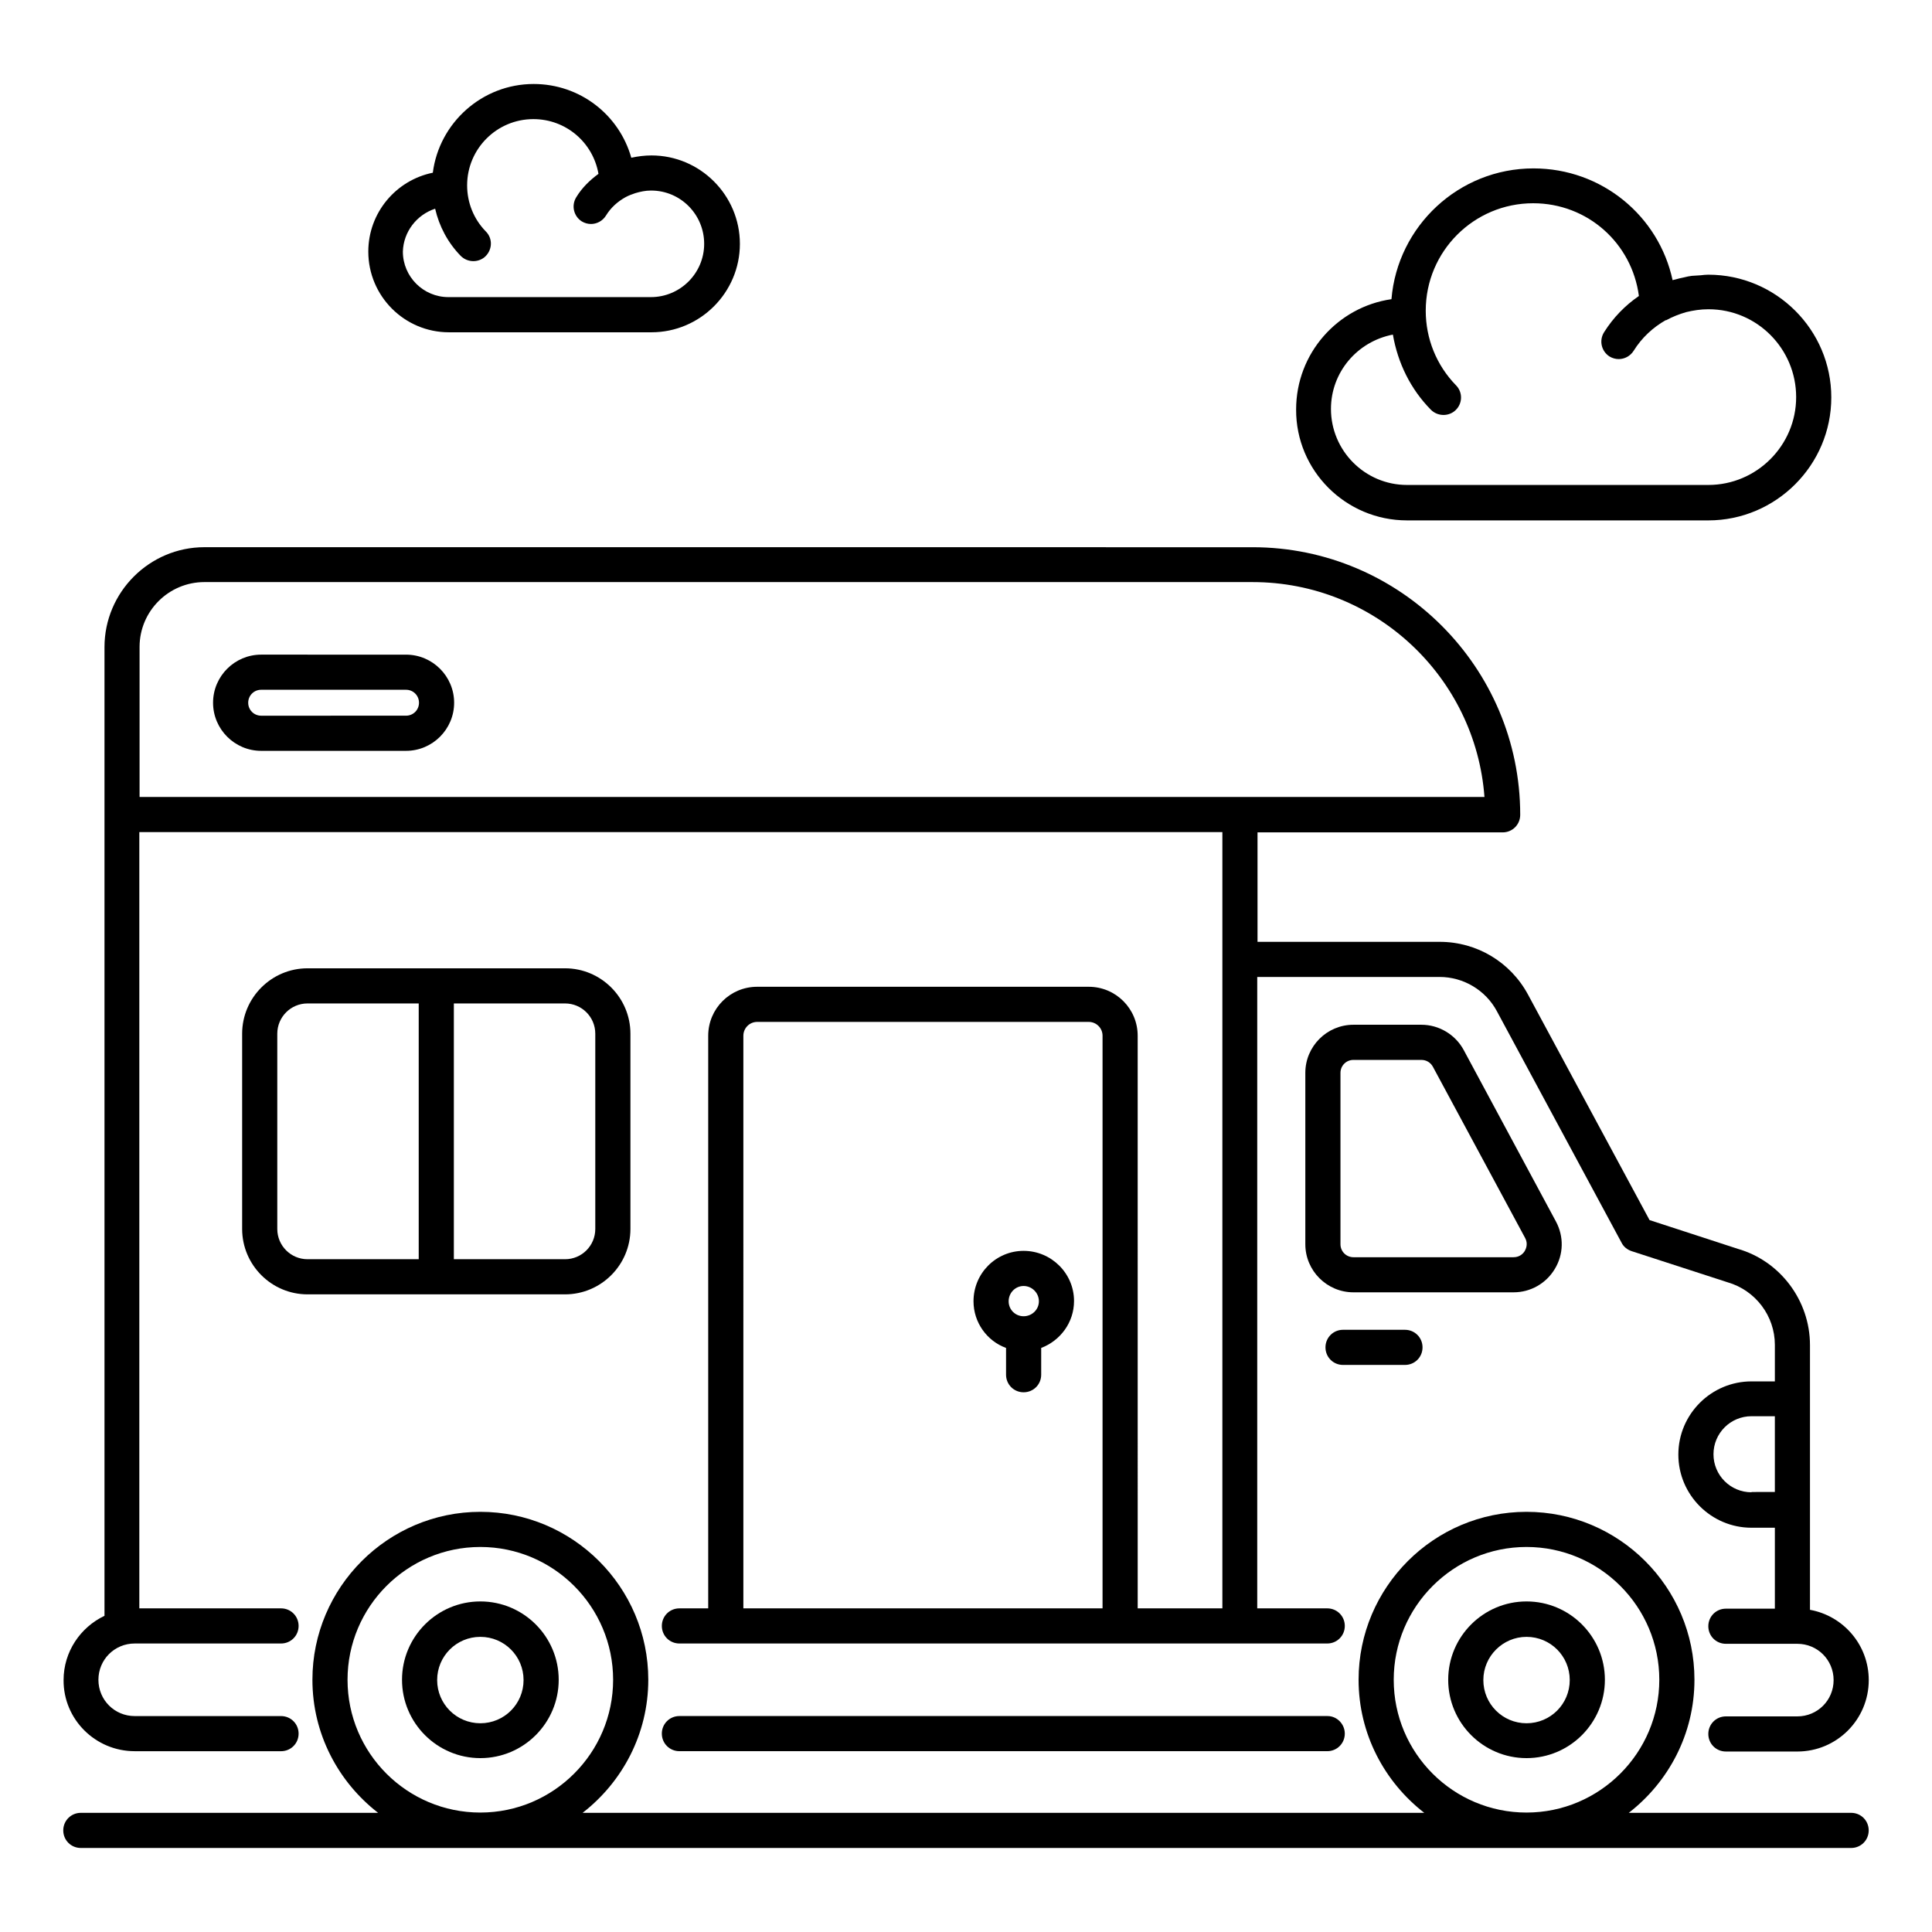
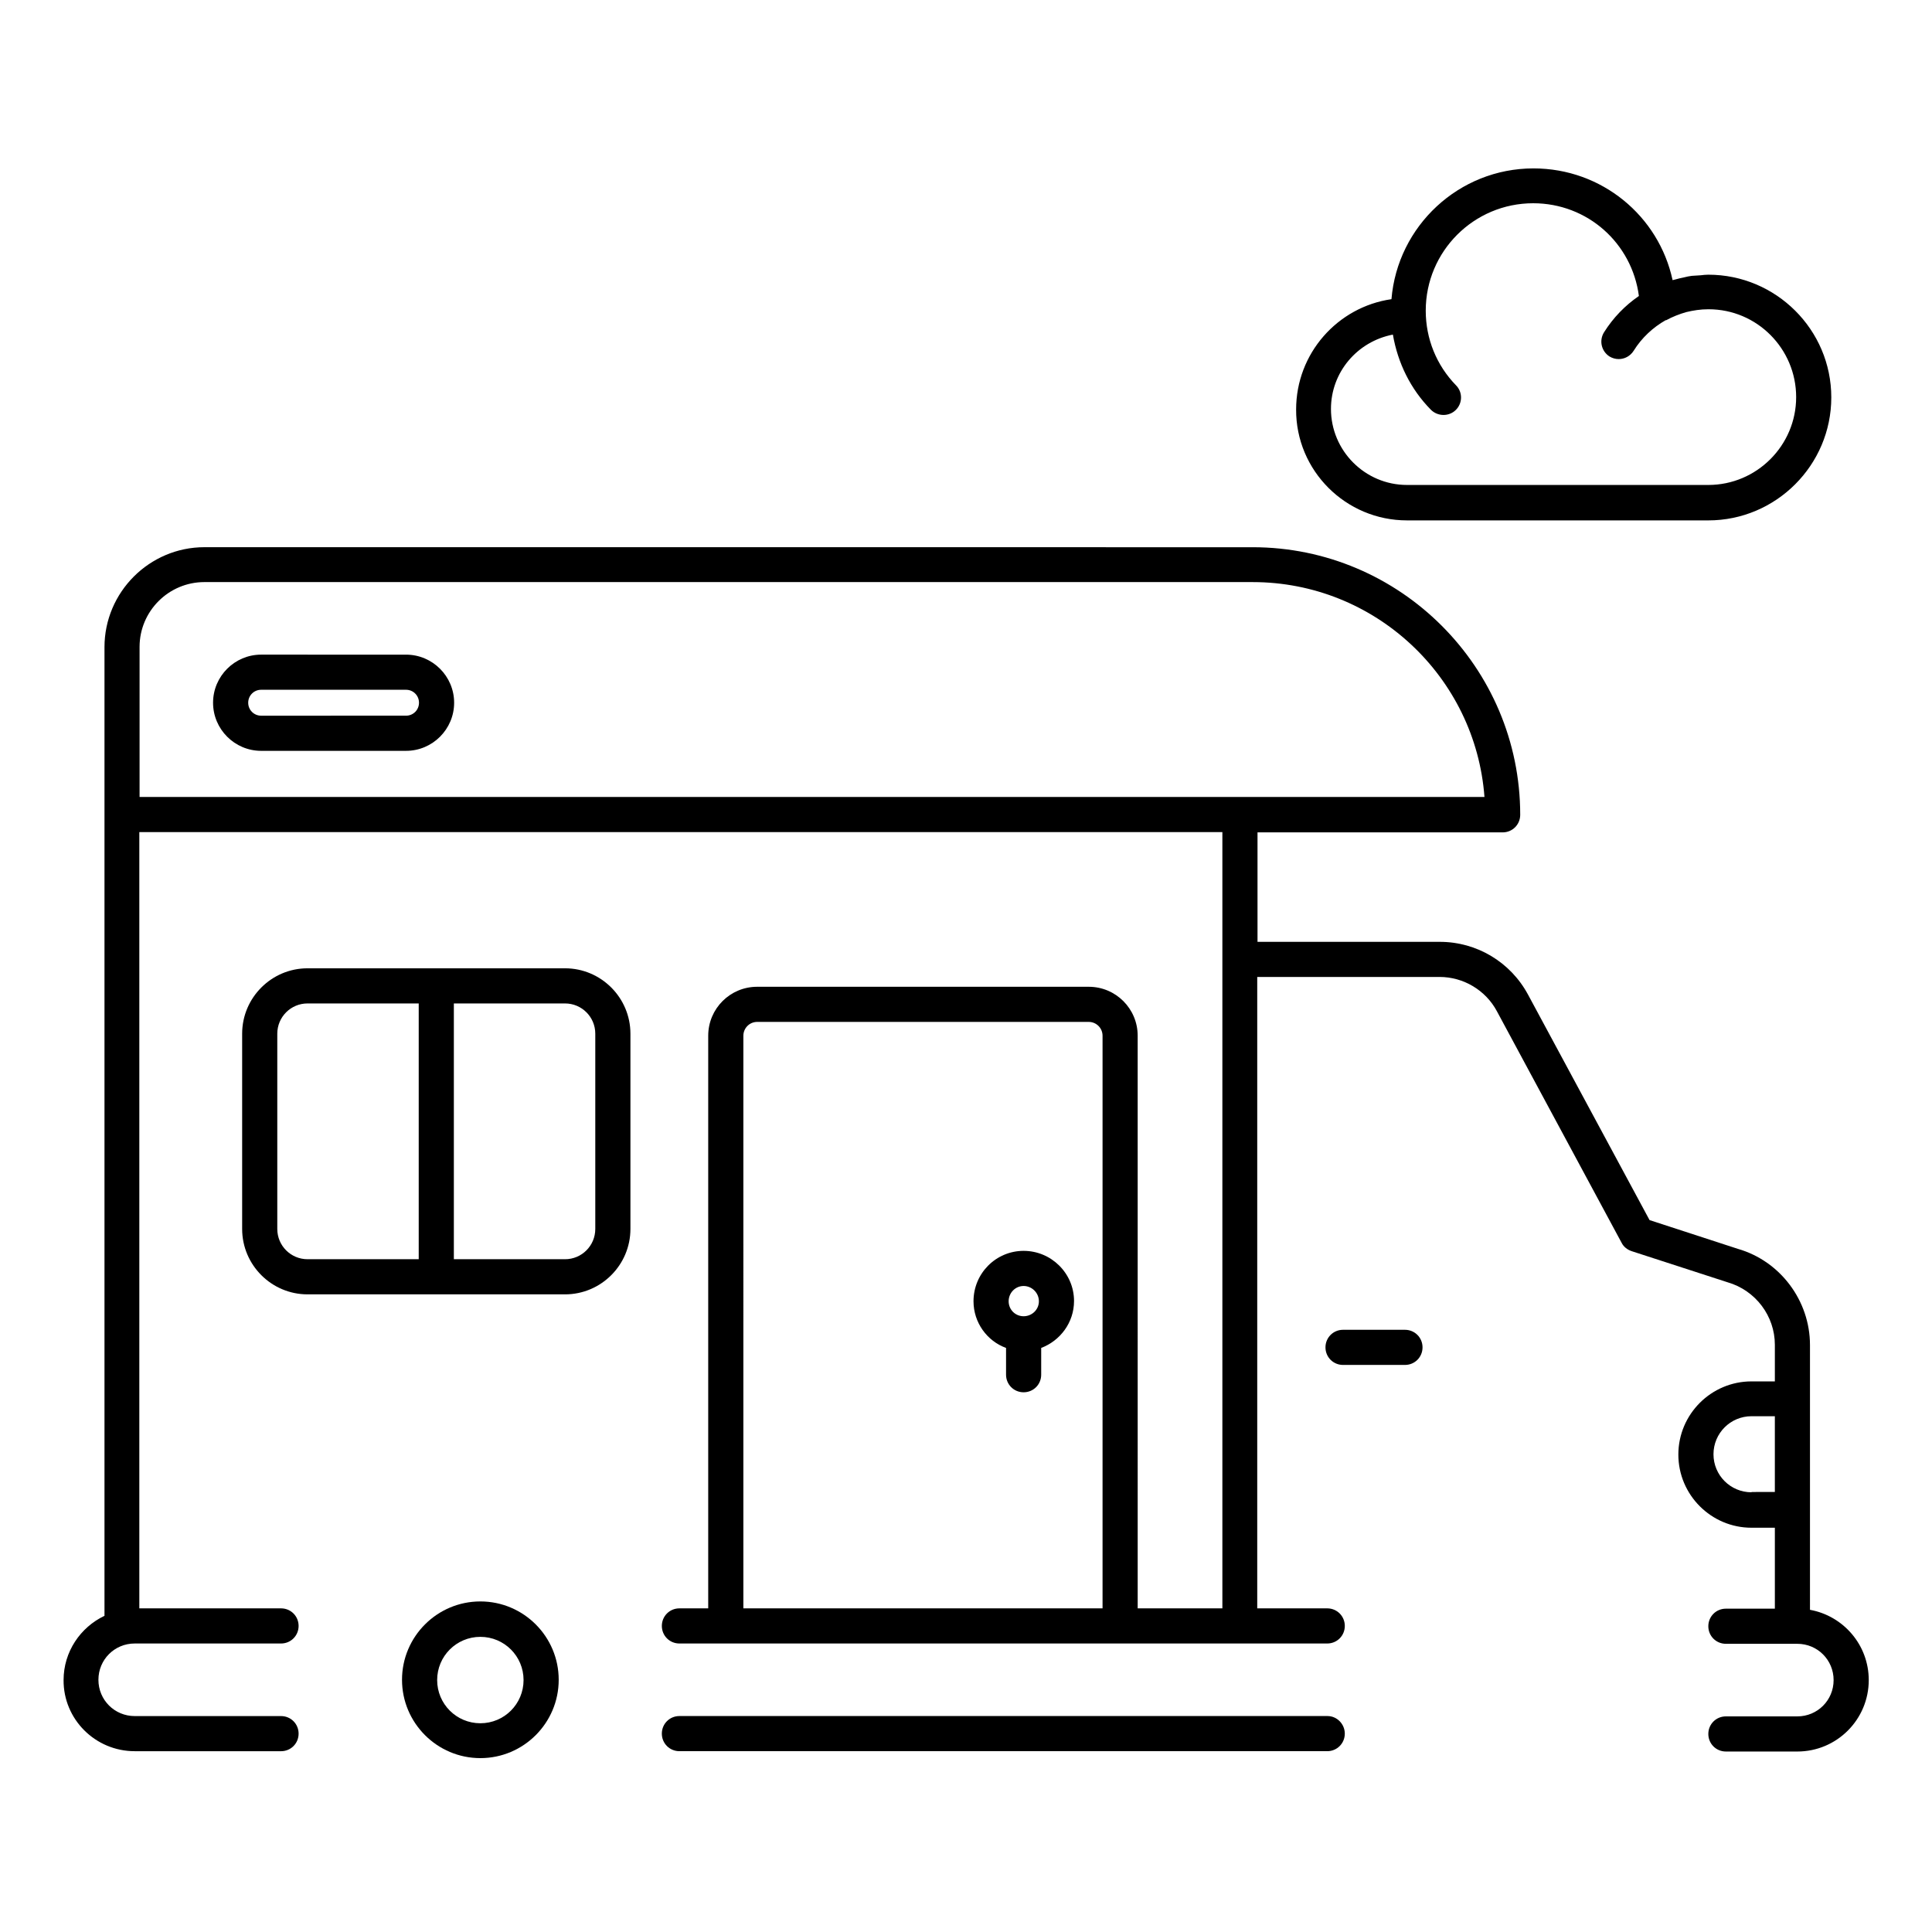
<svg xmlns="http://www.w3.org/2000/svg" fill="#000000" width="800px" height="800px" version="1.1" viewBox="144 144 512 512">
  <g>
    <path d="m516.87 281.91h79.848c17.938 0 32.594-14.656 32.594-32.594 0-17.941-14.656-32.52-32.594-32.52-0.688 0-1.375 0.078-1.984 0.152-0.762 0.078-1.602 0.078-2.367 0.152-0.688 0.078-1.375 0.23-1.984 0.383-0.84 0.152-1.68 0.383-2.519 0.609-0.23 0.078-0.457 0.078-0.609 0.152-3.664-17.023-18.777-29.617-36.871-29.617-19.77 0-36.031 15.266-37.633 34.656-14.273 2.062-25.266 14.352-25.266 29.234-0.078 16.184 13.129 29.391 29.387 29.391zm-3.742-49.238c1.297 7.481 4.656 14.426 10.078 19.922 0.918 0.918 2.137 1.375 3.359 1.375 1.145 0 2.367-0.457 3.207-1.297 1.832-1.754 1.91-4.734 0.078-6.566-5.191-5.344-8.016-12.367-8.016-19.77 0-15.727 12.746-28.473 28.473-28.473 14.426 0 26.184 10.609 28.016 24.578-3.664 2.519-6.793 5.727-9.238 9.617-1.375 2.215-0.688 5.039 1.449 6.414 0.762 0.457 1.602 0.688 2.441 0.688 1.527 0 3.055-0.762 3.969-2.215 2.137-3.434 5.113-6.184 8.473-8.09h0.152c1.68-0.918 3.434-1.602 5.266-2.137 1.91-0.457 3.816-0.762 5.879-0.762h0.078c12.824 0 23.207 10.457 23.207 23.281s-10.457 23.281-23.281 23.281h-79.848c-11.145 0-20.152-9.082-20.152-20.152 0-9.695 6.945-17.863 16.41-19.695z" />
-     <path d="m556.03 480.3c2.367-3.894 2.441-8.625 0.305-12.594l-24.426-45.418c-2.215-4.121-6.566-6.719-11.223-6.719h-18.016c-7.023 0-12.746 5.727-12.746 12.746v45.418c0 7.023 5.727 12.746 12.746 12.746h42.441c4.504 0.004 8.629-2.359 10.918-6.18zm-56.793-6.562v-45.418c0-1.91 1.527-3.434 3.434-3.434h18.016c1.297 0 2.441 0.688 3.055 1.832l24.426 45.344c0.84 1.527 0.23 2.902-0.078 3.434-0.305 0.535-1.223 1.68-2.977 1.68h-42.441c-1.906-0.004-3.434-1.531-3.434-3.438z" />
    <path d="m271.3 609.92c11.449 0 20.762-9.312 20.762-20.762s-9.312-20.762-20.762-20.762-20.762 9.312-20.762 20.762 9.312 20.762 20.762 20.762zm0-32.137c6.336 0 11.449 5.113 11.449 11.449 0 6.336-5.113 11.449-11.449 11.449s-11.449-5.113-11.449-11.449c0-6.332 5.113-11.449 11.449-11.449z" />
-     <path d="m548.55 609.92c11.449 0 20.762-9.312 20.762-20.762s-9.312-20.762-20.762-20.762-20.762 9.312-20.762 20.762c-0.004 11.449 9.312 20.762 20.762 20.762zm0-32.137c6.336 0 11.449 5.113 11.449 11.449 0 6.336-5.113 11.449-11.449 11.449s-11.449-5.113-11.449-11.449c0-6.332 5.188-11.449 11.449-11.449z" />
    <path d="m225.5 400.61c-9.543 0-17.328 7.785-17.328 17.328v51.754c0 9.543 7.785 17.328 17.328 17.328h68.242c9.543 0 17.328-7.785 17.328-17.328v-51.754c0-9.543-7.785-17.328-17.328-17.328zm-8.016 69.082v-51.754c0-4.426 3.586-8.016 8.016-8.016h29.465v67.785h-29.465c-4.426 0-8.016-3.586-8.016-8.016zm84.273-51.754v51.754c0 4.426-3.586 8.016-8.016 8.016h-29.465v-67.785h29.465c4.43 0 8.016 3.59 8.016 8.016z" />
    <path d="m213.21 342.98h38.395c7.023 0 12.746-5.727 12.746-12.746 0-7.023-5.727-12.746-12.746-12.746l-38.395-0.004c-7.023 0-12.746 5.727-12.746 12.746 0 7.023 5.723 12.75 12.746 12.75zm0-16.184h38.395c1.91 0 3.434 1.527 3.434 3.434 0 1.91-1.527 3.434-3.434 3.434l-38.395 0.004c-1.91 0-3.434-1.527-3.434-3.434 0-1.91 1.527-3.438 3.434-3.438z" />
    <path d="m499.92 496.41c-2.594 0-4.656 2.062-4.656 4.656s2.062 4.656 4.656 4.656h16.41c2.594 0 4.656-2.062 4.656-4.656s-2.062-4.656-4.656-4.656z" />
    <path d="m415.27 475.49c-7.328 0-13.281 5.953-13.281 13.359 0 5.648 3.586 10.535 8.625 12.367v7.098c0 2.594 2.062 4.656 4.656 4.656s4.656-2.062 4.656-4.656v-7.098c5.039-1.91 8.703-6.719 8.703-12.441 0-7.328-6.031-13.285-13.359-13.285zm0 9.312c2.215 0 4.047 1.832 4.047 4.047 0 2.215-1.832 3.969-4.047 3.969s-3.969-1.754-3.969-3.969c0-2.215 1.754-4.047 3.969-4.047z" />
-     <path d="m634.57 624.42h-58.93c10.535-8.168 17.406-20.914 17.406-35.266 0-24.578-20-44.504-44.504-44.504-24.578 0-44.504 20-44.504 44.504 0 14.352 6.871 27.098 17.406 35.266h-223.05c10.535-8.168 17.406-20.914 17.406-35.266 0-24.578-20-44.504-44.504-44.504-24.504 0-44.504 20-44.504 44.504 0 14.352 6.871 27.098 17.406 35.266h-78.781c-2.594 0-4.656 2.062-4.656 4.656s2.062 4.656 4.656 4.656h469.15c2.594 0 4.656-2.062 4.656-4.656s-2.059-4.656-4.656-4.656zm-121.22-35.266c0-19.391 15.801-35.191 35.191-35.191s35.191 15.801 35.191 35.191-15.801 35.191-35.191 35.191-35.191-15.727-35.191-35.191zm-277.25 0c0-19.391 15.801-35.191 35.191-35.191s35.191 15.801 35.191 35.191-15.801 35.191-35.191 35.191-35.191-15.727-35.191-35.191z" />
-     <path d="m262.98 232.06h53.664c12.902 0 23.434-10.535 23.434-23.434 0-12.902-10.535-23.434-23.434-23.434-1.832 0-3.586 0.23-5.344 0.609-3.207-11.375-13.586-19.543-25.879-19.543-13.664 0-25.039 10.305-26.719 23.512-9.77 1.984-17.098 10.609-17.098 20.914 0.004 11.758 9.543 21.375 21.375 21.375zm-3.664-32.75c1.07 4.656 3.359 9.008 6.793 12.52 0.918 0.918 2.137 1.375 3.359 1.375 1.145 0 2.367-0.457 3.207-1.297 1.832-1.832 1.91-4.734 0.078-6.566-3.207-3.281-4.961-7.633-4.961-12.215 0-9.695 7.863-17.559 17.559-17.559 8.625 0 15.801 6.184 17.25 14.504-2.289 1.68-4.352 3.664-5.879 6.184-1.375 2.215-0.688 5.039 1.449 6.414 0.762 0.457 1.602 0.688 2.441 0.688 1.527 0 3.055-0.762 3.969-2.215 1.297-2.137 3.129-3.742 5.191-4.887 0.84-0.457 1.68-0.762 2.594-1.07 1.297-0.383 2.672-0.688 4.121-0.688h0.078c7.785 0 14.047 6.336 14.047 14.121s-6.336 14.121-14.121 14.121h-53.664c-6.641 0-12.062-5.418-12.062-12.062 0.156-5.258 3.668-9.762 8.551-11.367z" />
    <path d="m179.7 608.09h38.777c2.594 0 4.656-2.062 4.656-4.656s-2.062-4.656-4.656-4.656h-38.777c-5.344 0-9.617-4.273-9.617-9.617s4.273-9.617 9.617-9.617h38.777c2.594 0 4.656-2.062 4.656-4.656s-2.062-4.656-4.656-4.656h-37.555v-205.72h287.02v205.72h-22.441l-0.004-151.75c0-7.176-5.801-12.977-12.977-12.977h-87.859c-7.176 0-12.977 5.801-12.977 12.977v151.75h-7.633c-2.594 0-4.656 2.062-4.656 4.656s2.062 4.656 4.656 4.656h171.68c2.594 0 4.656-2.062 4.656-4.656s-2.062-4.656-4.656-4.656h-18.551v-167.33h48.32c6.336 0 12.215 3.512 15.191 9.082l33.055 61.375c0.535 1.07 1.527 1.832 2.672 2.215l25.418 8.246c7.406 2.137 12.52 8.93 12.52 16.566v9.695h-6.184c-10.688 0-19.391 8.703-19.391 19.391s8.703 19.391 19.391 19.391h6.184v21.449h-12.977c-2.594 0-4.656 2.062-4.656 4.656s2.062 4.656 4.656 4.656h18.93c5.344 0 9.617 4.273 9.617 9.617s-4.273 9.617-9.617 9.617h-18.93c-2.594 0-4.656 2.062-4.656 4.656s2.062 4.656 4.656 4.656h18.93c10.457 0 18.93-8.473 18.93-18.93 0-9.312-6.719-17.023-15.574-18.625v-70.152c0-11.832-7.938-22.289-19.082-25.496l-23.434-7.633-32.215-59.77c-4.656-8.625-13.586-13.969-23.359-13.969h-48.32v-29.008h64.961c2.594 0 4.656-2.062 4.656-4.656 0-39.082-31.832-70.914-70.914-70.914l-277.78-0.008c-14.578 0-26.488 11.91-26.488 26.488v256.71c-6.414 3.055-10.84 9.543-10.84 17.023-0.074 10.379 8.398 18.852 18.855 18.852zm161.3-189.61c0-1.984 1.602-3.664 3.664-3.664h87.859c1.984 0 3.664 1.602 3.664 3.664v151.75h-95.188zm267.17 120.99c-5.574 0-10.078-4.504-10.078-10.078 0-5.574 4.504-10.078 10.078-10.078h6.184v20.074l-6.184 0.008zm-410-241.21h277.78c32.441 0 59.082 25.113 61.449 56.945h-356.41v-39.77c0-9.469 7.711-17.176 17.176-17.176z" />
    <path d="m495.8 598.77h-171.75c-2.594 0-4.656 2.062-4.656 4.656s2.062 4.656 4.656 4.656h171.68c2.594 0 4.656-2.062 4.656-4.656 0-2.519-2.062-4.656-4.582-4.656z" />
  </g>
</svg>